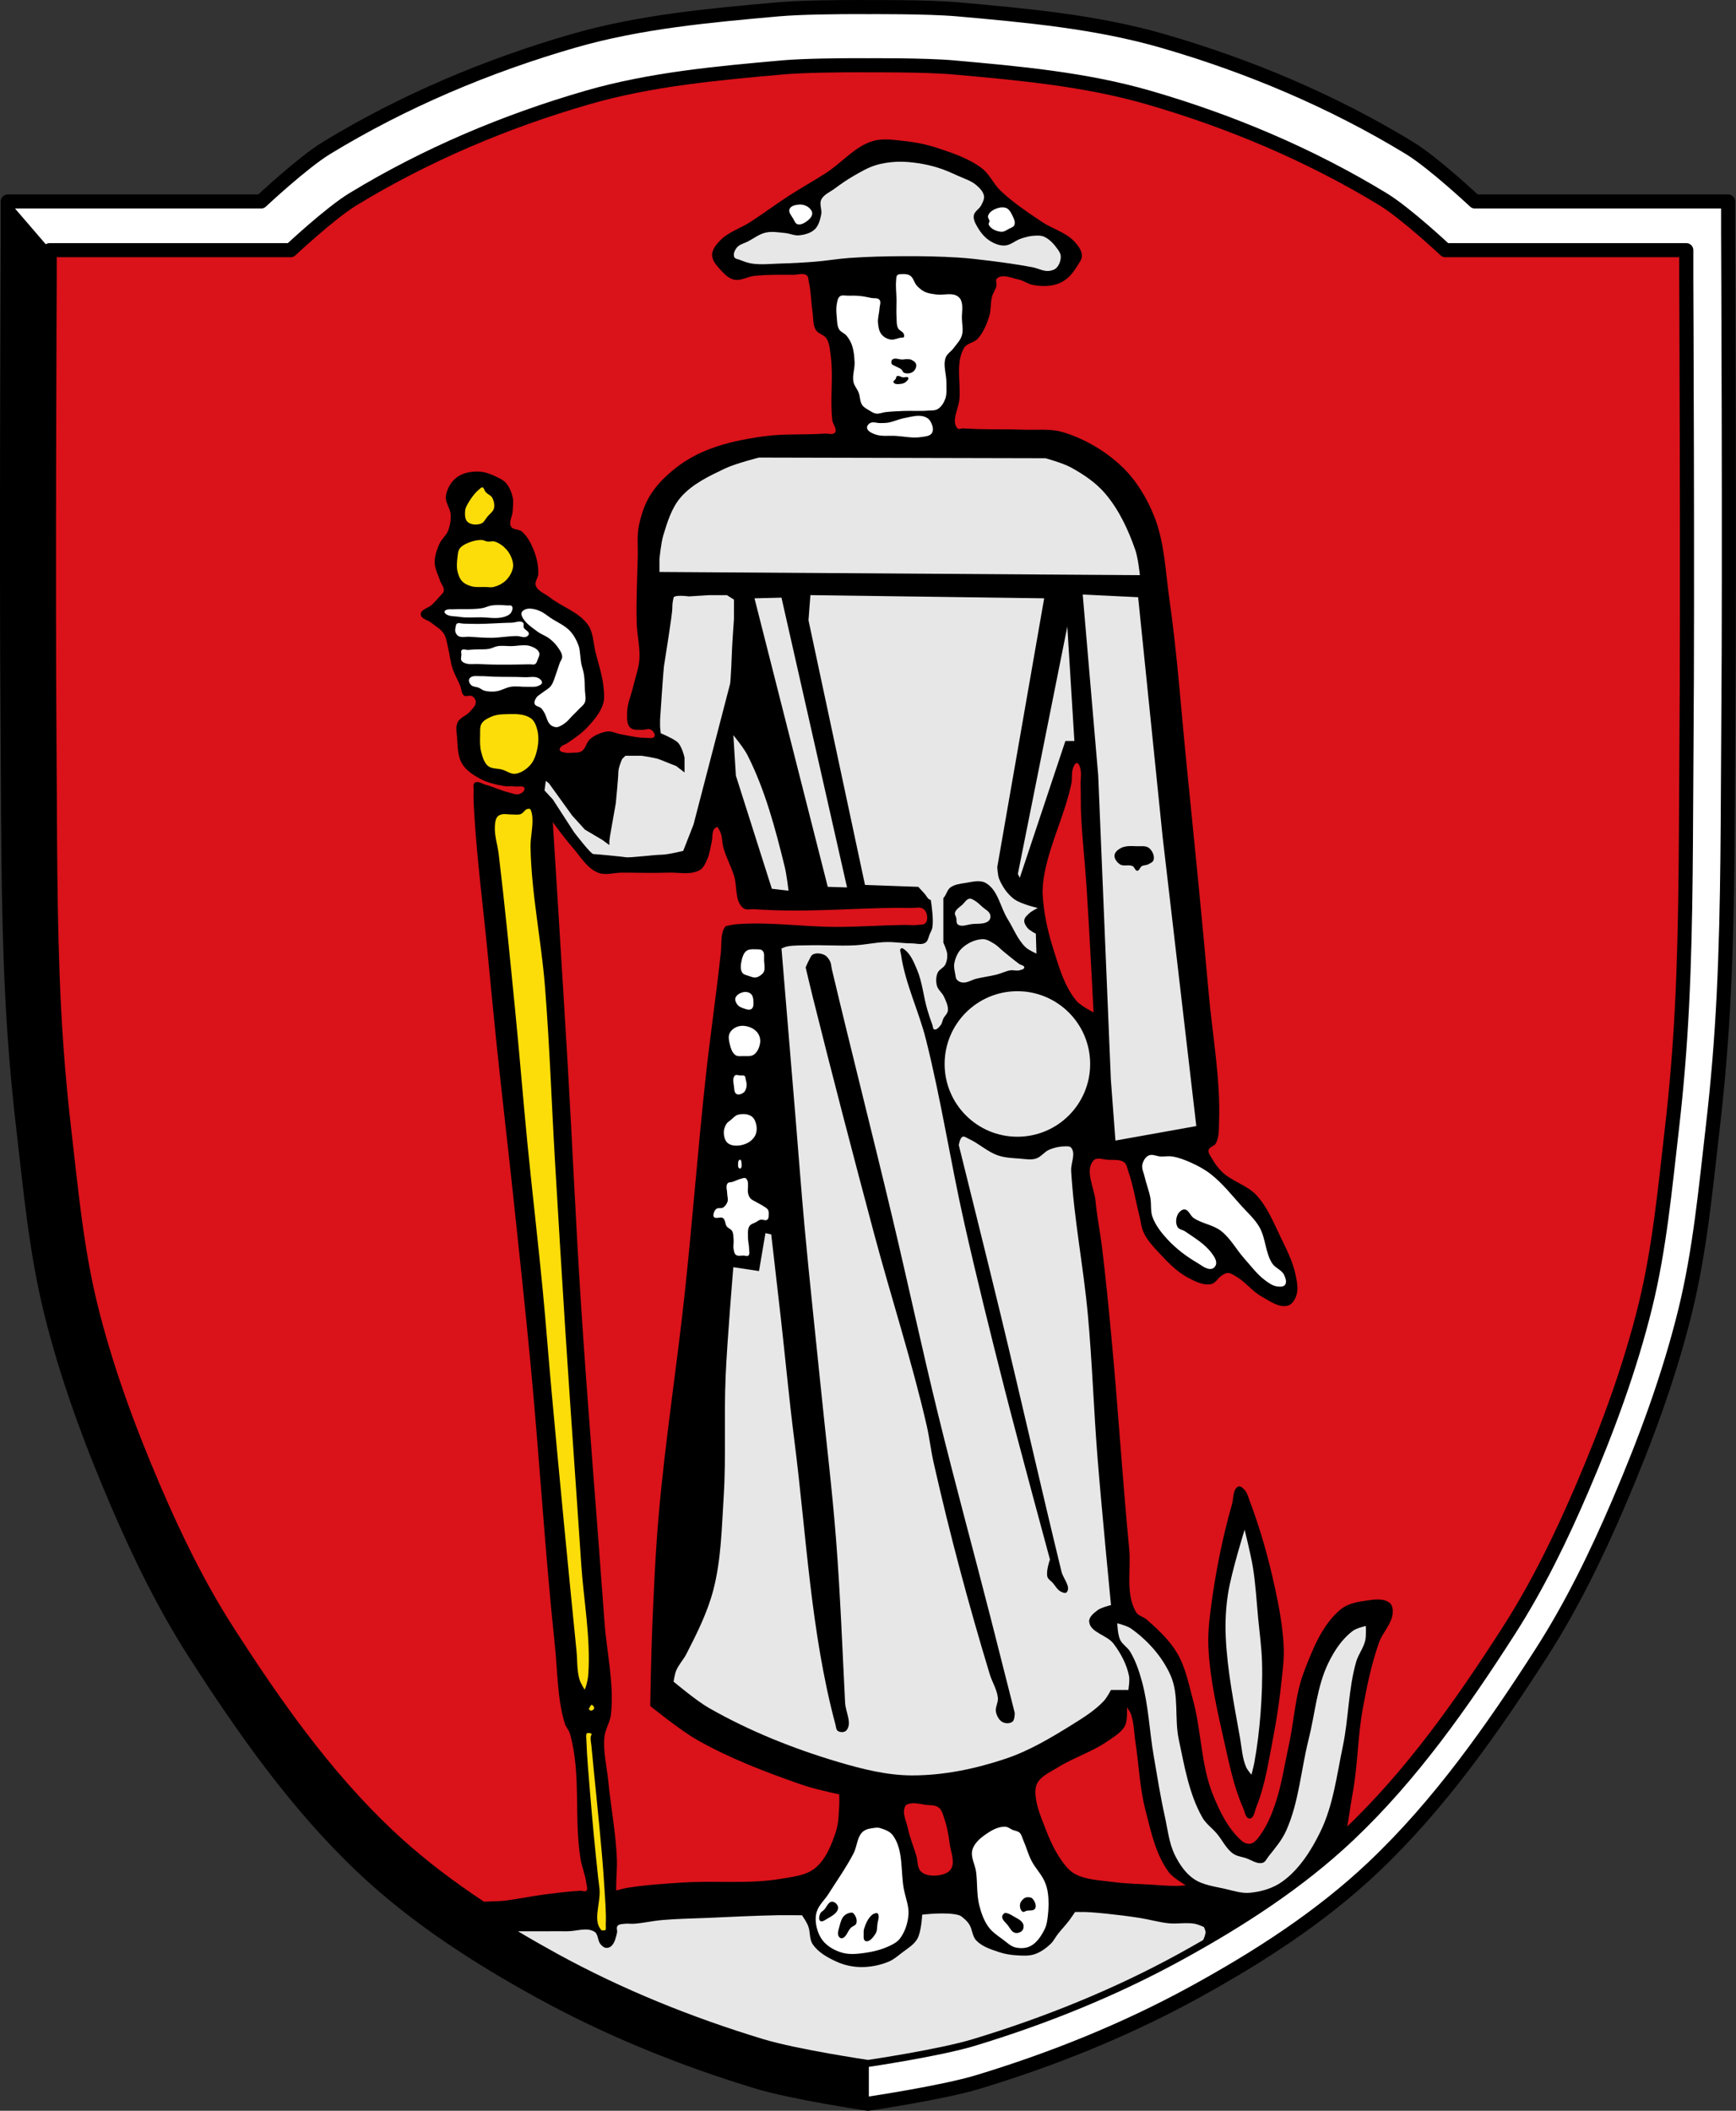
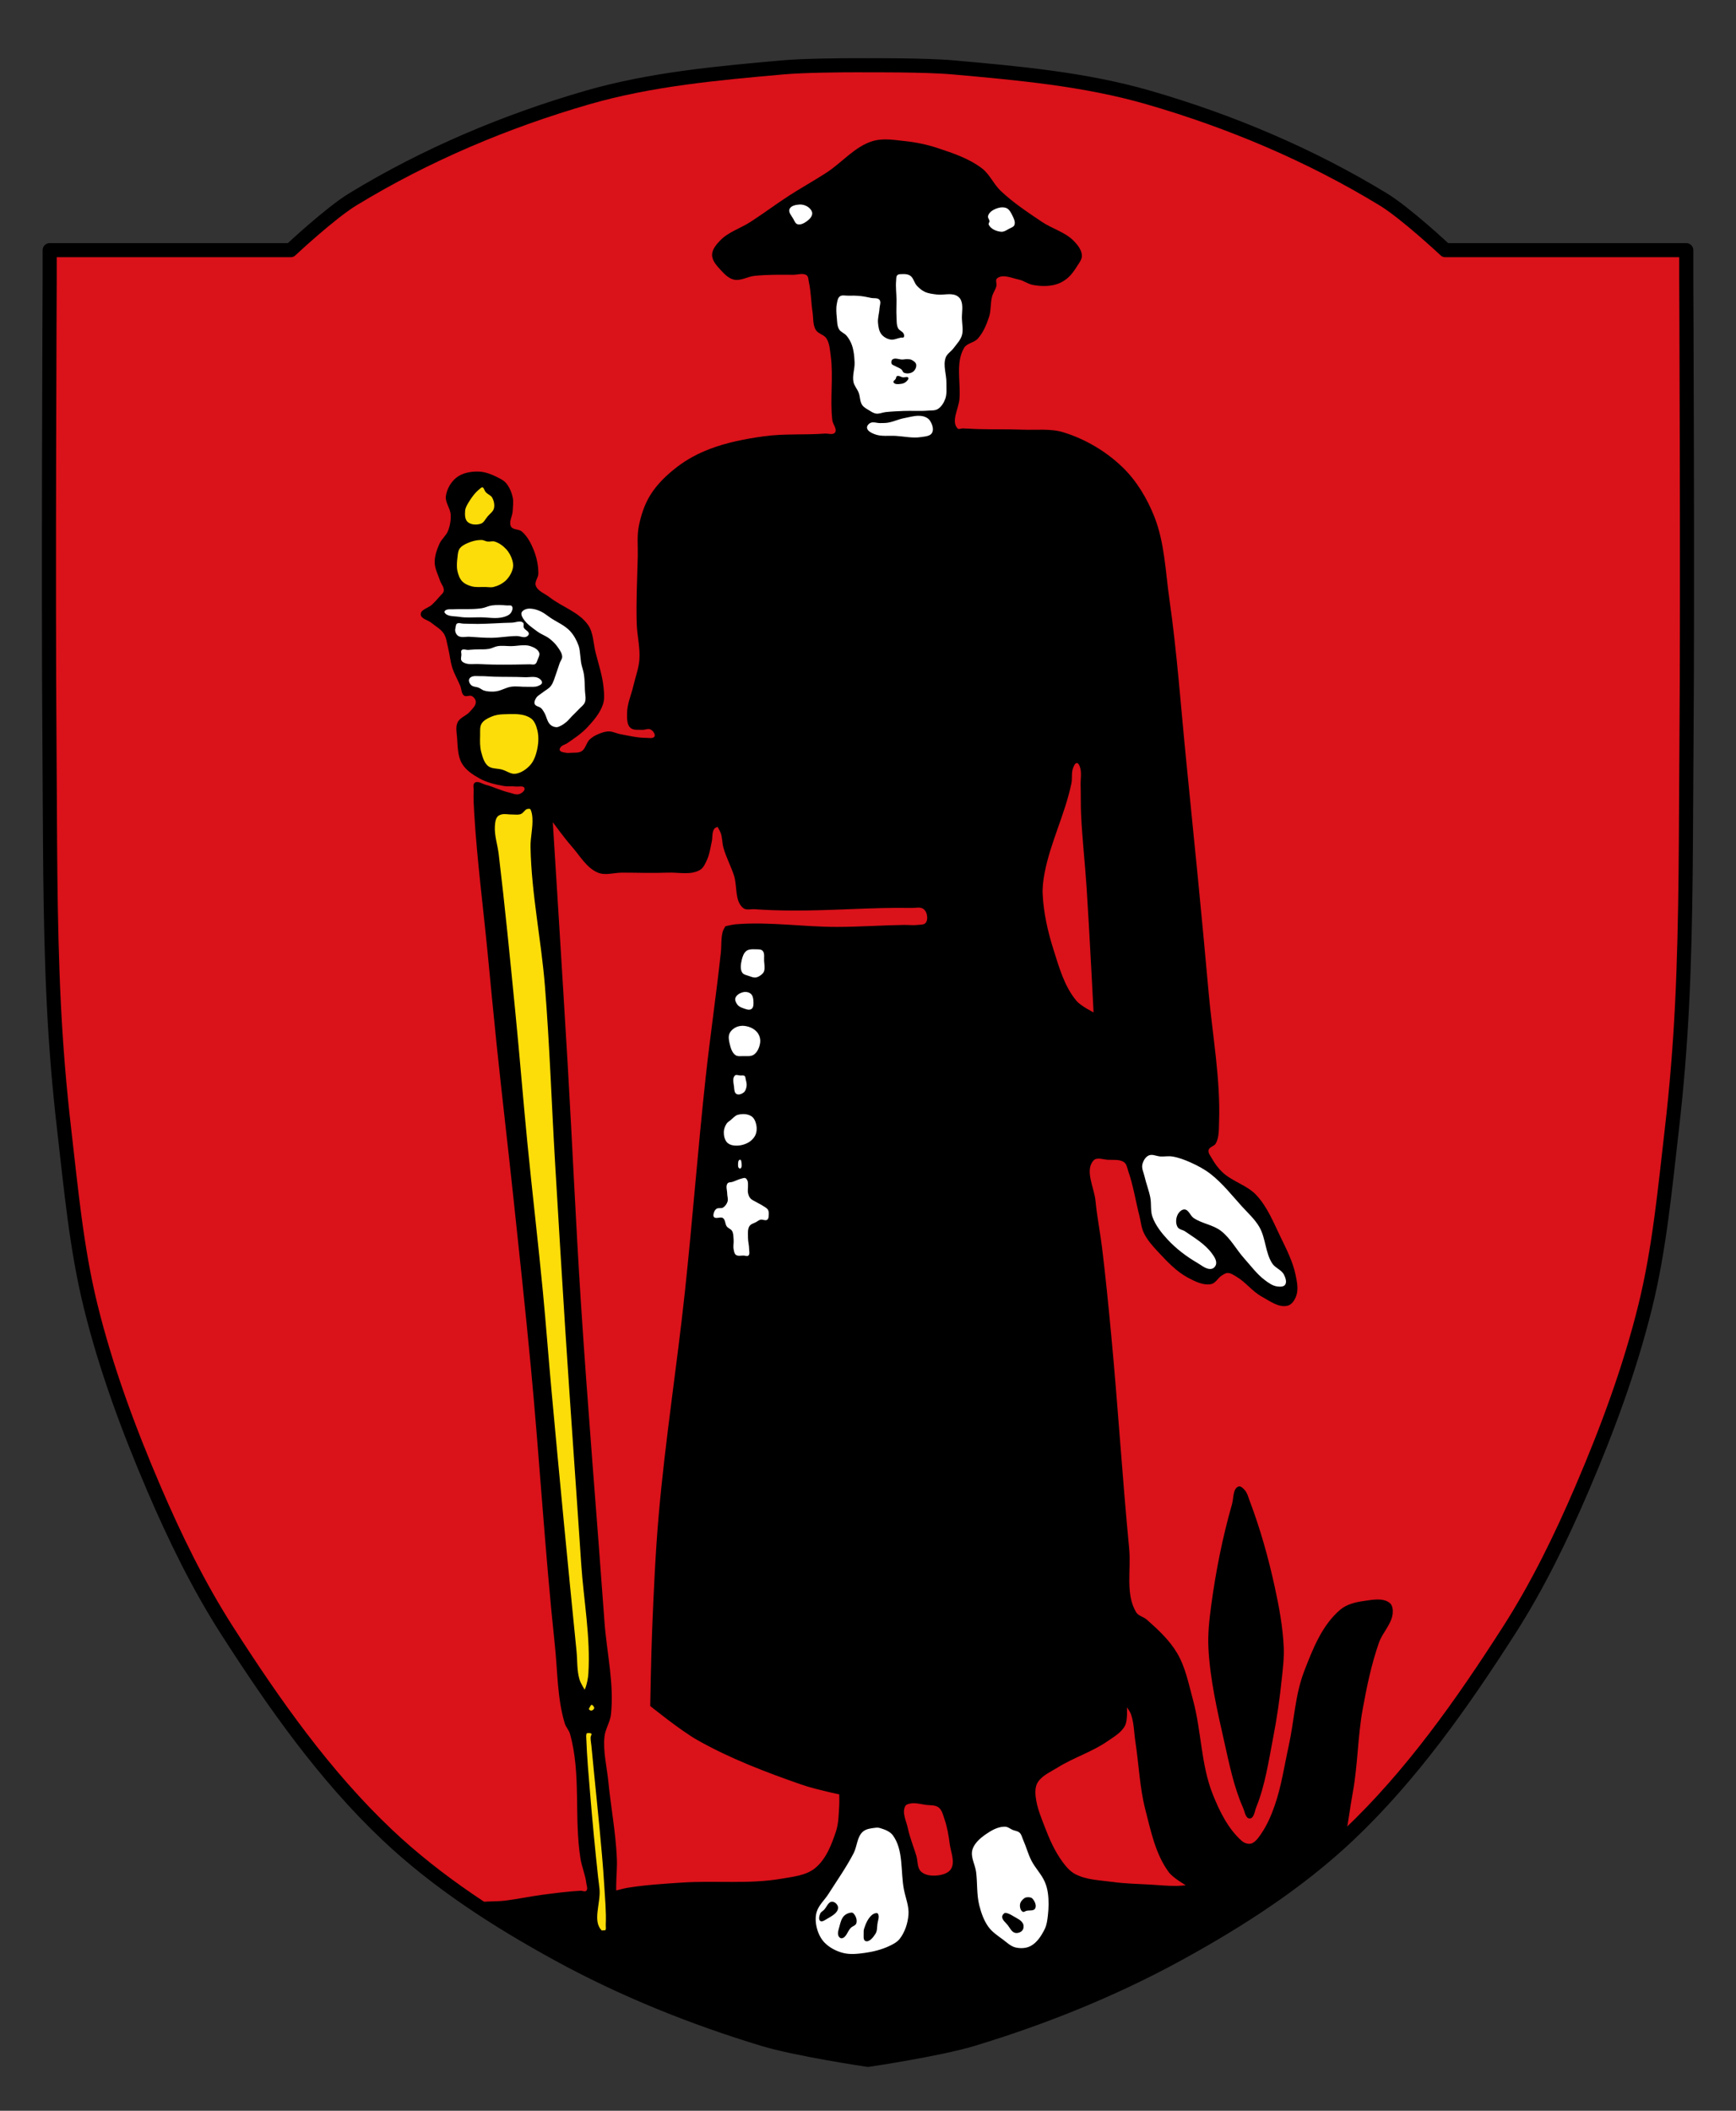
<svg xmlns="http://www.w3.org/2000/svg" viewBox="0 0 984.87 1197.09">
  <rect x="0" y="0" width="984.87" height="1197.09" fill="#333333" stroke="none" />
  <g transform="translate(134.67 15)">
    <g stroke="#000">
-       <path d="m352.2-11c-10.33-.003-32.569.156-45.22 1.281-39.11 3.479-78.71 7.04-116.44 17.938-48.855 14.11-96.51 34.24-139.94 60.687-13.658 8.317-37.16 30.344-37.16 30.344h-143.69v17.344c0 0-.884 184.44-.125 276.66.428 51.971.053 104 2.625 155.91 1.232 24.868 3.286 49.705 6.156 74.44 4.084 35.19 7.283 70.7 15.75 105.09 9.158 37.2 22.564 73.38 37.656 108.59 12.549 29.28 26.608 58.15 43.812 84.969 27.849 43.4 57.976 86.28 95.44 121.72 30 28.386 65.37 51.12 101.59 70.969 38.8 21.255 80.28 37.959 122.62 50.781 20.315 6.152 62.47 12.375 62.47 12.375 0 0 42.15-6.223 62.47-12.375 42.34-12.822 83.83-29.526 122.62-50.781 36.22-19.844 71.59-42.583 101.59-70.969 37.461-35.439 67.62-78.32 95.47-121.72 17.205-26.814 31.23-55.686 43.781-84.969 15.09-35.22 28.499-71.39 37.656-108.59 8.467-34.398 11.698-69.905 15.781-105.09 2.87-24.733 4.893-49.569 6.125-74.44 2.572-51.909 2.197-103.94 2.625-155.91.759-92.21-.125-276.66-.125-276.66v-17.344h-143.66c0 0-23.498-22.03-37.16-30.344-43.43-26.449-91.11-46.581-139.97-60.687-37.727-10.894-77.32-14.458-116.44-17.938-16.866-1.5-50.781-1.25-50.781-1.25 0 0-2.119-.03-5.563-.031z" fill="#fff" stroke-linejoin="round" stroke-width="8" />
-       <path d="m-130.25 99.25v17.344c0 0-.884 184.44-.125 276.66.428 51.971.053 104 2.625 155.91 1.232 24.868 3.286 49.705 6.156 74.44 4.084 35.19 7.283 70.7 15.75 105.09 9.158 37.2 22.564 73.38 37.656 108.59 12.549 29.28 26.608 58.15 43.813 84.969 27.849 43.4 57.976 86.28 95.44 121.72 30 28.386 65.37 51.12 101.59 70.969 38.8 21.255 80.28 37.959 122.62 50.781 20.315 6.152 62.47 12.375 62.47 12.375v-24.875l-464.22-1026.34-23.781-27.625z" />
      <path d="m352.46 21.999c-9.827-.003-30.983.148-43.02 1.219-37.21 3.31-74.877 6.701-110.77 17.06-46.48 13.42-91.81 32.572-133.12 57.733-12.993 7.913-35.35 28.867-35.35 28.867h-136.69v16.5c0 0-.841 175.47-.119 263.19.407 49.44.051 98.94 2.497 148.32 1.172 23.658 3.126 47.29 5.857 70.814 3.885 33.476 6.928 67.25 14.983 99.98 8.712 35.394 21.465 69.804 35.822 103.31 11.938 27.858 25.312 55.32 41.679 80.83 26.493 41.29 55.15 82.08 90.79 115.79 28.543 27 62.19 48.636 96.65 67.51 36.91 20.22 76.37 36.11 116.65 48.31 19.326 5.852 59.43 11.773 59.43 11.773 0 0 40.1-5.92 59.43-11.773 40.28-12.198 79.74-28.09 116.65-48.31 34.46-18.879 68.1-40.511 96.65-67.51 35.637-33.714 64.33-74.5 90.82-115.79 16.367-25.509 29.711-52.975 41.649-80.83 14.357-33.503 27.11-67.914 35.822-103.31 8.05-32.724 11.128-66.5 15.01-99.98 2.73-23.529 4.654-47.16 5.827-70.814 2.447-49.38 2.09-98.88 2.497-148.32.722-87.72-.119-263.19-.119-263.19v-16.5h-136.66c0 0-22.354-20.954-35.35-28.867-41.32-25.16-86.68-44.31-133.15-57.733-35.89-10.363-73.56-13.755-110.77-17.06-16.04-1.427-48.31-1.189-48.31-1.189 0 0-2.02-.029-5.292-.03z" fill="#da121a" stroke-linejoin="round" stroke-width="8" />
    </g>
    <g transform="translate(1080.43)">
      <path d="m367.09 64.09c-2.325.026-4.603.285-6.813.969-10.07 3.119-17.25 12.135-26.09 17.875-6.962 4.519-14.25 8.522-21.22 13.03-7.396 4.786-14.446 10.09-21.844 14.875-5.674 3.668-12.611 5.711-17.281 10.594-2.156 2.254-4.569 5.068-4.531 8.188.041 3.403 2.856 6.304 5.156 8.813 2.01 2.192 4.377 4.517 7.281 5.156 3.807.838 7.623-1.715 11.5-2.125 7.347-.778 14.768-.673 22.16-.625 2.523.017 5.547-1.205 7.563.313 1.026.773.936 2.403 1.219 3.656 1.278 5.661 1.253 11.543 2.125 17.281.509 3.349.077 7.091 1.813 10 1.325 2.221 4.671 2.663 6.06 4.844 1.845 2.892 1.986 6.599 2.438 10 1.598 12.03-.528 24.352.906 36.406.281 2.359 2.896 5.05 1.5 6.969-1.132 1.559-3.828.452-5.75.594-11.501.848-23.14-.052-34.563 1.531-10.494 1.454-21.05 3.481-30.938 7.281-6.458 2.482-12.697 5.79-18.19 10-5.788 4.438-11.272 9.608-15.16 15.781-3.388 5.385-5.447 11.635-6.688 17.875-1.123 5.653-.45 11.519-.594 17.281-.316 12.633-.953 25.27-.594 37.906.196 6.89 2.027 13.752 1.5 20.625-.381 4.966-2.228 9.709-3.344 14.563-1.207 5.25-3.602 10.363-3.625 15.75-.012 2.795-.208 6.256 1.813 8.188 1.704 1.63 4.614 1.101 6.969 1.219 1.419.071 2.919-.808 4.25-.313 1.077.4 1.998 1.376 2.438 2.438.231.558.397 1.357 0 1.813-1.01 1.157-3.03.63-4.563.625-4.998-.015-9.934-1.186-14.844-2.125-2.147-.411-4.19-1.544-6.375-1.531-2.084.012-4.145.713-6.06 1.531-1.752.747-3.469 1.713-4.844 3.03-1.941 1.862-2.282 5.229-4.563 6.656-1.732 1.084-4.02.755-6.06.906-.904.067-1.83.175-2.719 0-1.292-.255-3.113-.3-3.656-1.5-.263-.582.22-1.318.625-1.813.888-1.084 2.469-1.334 3.625-2.125 4.046-2.767 8.2-5.529 11.531-9.125 3.56-3.843 7.168-8.05 8.781-13.03.966-2.985.612-6.283.313-9.406-.652-6.807-2.902-13.367-4.563-20-1.298-5.185-1.174-11.08-4.219-15.469-5.114-7.377-14.776-10.215-21.844-15.75-2.711-2.123-6.783-3.421-7.875-6.688-.721-2.157 1.471-4.382 1.5-6.656.058-4.641-.972-9.356-2.719-13.656-1.542-3.796-3.577-7.647-6.688-10.313-1.682-1.441-4.956-.8-6.06-2.719-1.476-2.558.755-5.863.906-8.813.134-2.622.562-5.311 0-7.875-.619-2.823-1.811-5.626-3.625-7.875-.957-1.187-2.303-2.047-3.656-2.75-3.77-1.96-7.877-3.83-12.12-3.938-4.282-.109-9.01.729-12.406 3.344-3.234 2.492-5.551 6.578-6.094 10.625-.485 3.616 2.591 6.949 2.75 10.594.134 3.071-.4 6.236-1.531 9.09-1.073 2.71-3.658 4.618-4.844 7.281-1.487 3.34-2.783 6.97-2.719 10.625.063 3.582 1.904 6.911 3.03 10.313.643 1.94 2.406 3.726 2.125 5.75-.19 1.366-1.558 2.281-2.438 3.344-1.321 1.595-2.754 3.1-4.25 4.531-2.023 1.935-6.424 2.669-6.375 5.469.045 2.586 4.074 3.189 6.06 4.844 2.373 1.974 5.318 3.474 7 6.06 1.501 2.31 1.719 5.239 2.406 7.906.978 3.795 1.237 7.77 2.438 11.5 1.151 3.574 3.096 6.843 4.531 10.313.748 1.807.55 4.31 2.125 5.469 1.228.903 3.251-.464 4.563.313 1.129.668 2.111 2 2.125 3.313.023 2.137-1.964 3.837-3.344 5.469-1.988 2.351-5.643 3.284-6.969 6.06-1.266 2.653-.535 5.882-.313 8.813.373 4.916.272 10.27 2.75 14.531 2.199 3.782 6.168 6.389 10 8.5 4.167 2.295 8.939 3.429 13.625 4.25 2.301.403 4.68.045 7 .313 1.632.188 4.282-.637 4.844.906.489 1.342-1.388 2.794-2.719 3.313-2 .778-4.286-.414-6.375-.906-4.36-1.028-8.413-3.129-12.75-4.25-2.093-.541-4.626-2.458-6.375-1.188-1.233.895-.513 3.01-.594 4.531-.225 4.245.057 8.506.313 12.75 1.585 26.354 5.01 52.57 7.563 78.84 1.698 17.481 3.34 34.968 5.156 52.44 2.976 28.621 6.364 57.2 9.406 85.81 3.438 32.33 6.935 64.66 10 97.03 4.977 52.55 8.03 105.29 13.625 157.78 1.578 14.805 1.297 30.07 5.625 44.31.643 2.117 2.371 3.807 2.969 5.938 6.397 22.785 2.195 47.38 5.938 70.75.753 4.705 2.757 9.174 3.313 13.906.166 1.418 1.01 3.272 0 4.281-.781.781-2.21-.058-3.313 0-7.301.386-14.563 1.361-21.813 2.313-7.08.929-14.07 2.477-21.16 3.313-5.49.647-11.139.097-16.531 1.313-.284.064-.617.158-.938.25 15.347 10.324 31.29 19.779 47.44 28.625 36.91 20.22 76.38 36.11 116.66 48.31 19.326 5.852 59.44 11.781 59.44 11.781 0 0 40.11-5.929 59.44-11.781 40.28-12.198 79.75-28.09 116.66-48.31 33.613-18.414 66.42-39.447 94.5-65.53 1.905-8.477 2.835-17.333 4.406-25.813 2.891-15.606 2.796-31.664 5.625-47.28 2.32-12.81 4.963-25.656 9.281-37.938 2.036-5.79 7.303-10.569 7.781-16.688.155-1.989-.107-4.494-1.656-5.75-3.902-3.165-10.06-1.801-15.03-1.094-4.565.65-9.435 1.851-12.969 4.813-10.388 8.706-15.722 22.414-20.594 35.06-5.15 13.372-5.629 28.1-8.719 42.09-2.508 11.357-4.139 22.987-7.969 33.969-1.866 5.35-4.106 10.66-7.25 15.375-1.481 2.221-3.02 4.683-5.375 5.937-.771.411-1.73.504-2.594.375-1.286-.191-2.559-.793-3.531-1.656-7.685-6.821-12.478-16.623-16.313-26.16-6.84-17.01-6.483-36.13-11.313-53.813-2.442-8.942-4.217-18.348-8.906-26.344-4.339-7.399-10.819-13.418-17.25-19.09-1.868-1.648-4.856-2.138-6.125-4.281-6.143-10.378-2.75-23.964-3.906-35.969-3.886-40.34-6.373-80.81-10.188-121.16-1.568-16.58-3.194-33.16-5.219-49.688-1.078-8.801-2.855-17.516-3.688-26.344-.72-7.642-6.289-17.321-1.125-23 1.831-2.01 5.439-.526 8.156-.375 3.127.174 6.786-.425 9.281 1.469 1.415 1.073 1.631 3.168 2.219 4.844 2.869 8.177 4.173 16.822 6.313 25.22.85 3.337 1.094 6.9 2.594 10 1.963 4.056 5.076 7.492 8.156 10.781 5.04 5.38 10.221 10.99 16.719 14.469 4.068 2.178 8.826 4.63 13.344 3.688 2.494-.52 3.762-3.486 5.938-4.813 1.039-.634 2.126-1.463 3.344-1.469 1.881-.009 3.571 1.258 5.188 2.219 5.145 3.058 8.848 8.244 14.09 11.125 4.594 2.523 9.779 6.538 14.844 5.188 2.369-.632 3.993-3.252 4.813-5.563 1.324-3.732.43-7.997-.375-11.875-1.567-7.549-5.172-14.56-8.531-21.5-3.983-8.229-7.482-17.06-13.719-23.75-5.288-5.668-13.642-7.682-19.281-13-2.374-2.238-4.34-4.936-5.938-7.781-.843-1.501-2.269-3.137-1.875-4.813.422-1.795 3.224-2.093 4.094-3.719 1.948-3.641 1.702-8.123 1.844-12.25.844-24.555-3.765-48.996-5.938-73.47-3.856-43.44-8.237-86.83-12.594-130.22-3.106-30.928-5.254-61.98-9.656-92.75-2.244-15.681-2.703-32.02-8.531-46.75-4.114-10.398-10.121-20.443-18.19-28.19-9.314-8.942-21.04-15.857-33.375-19.656-7.343-2.261-15.323-1.198-23-1.5-8.525-.335-17.07-.099-25.594-.344-2.845-.082-5.685-.312-8.531-.375-.989-.022-2.292.722-2.969 0-3.818-4.076.657-11.151 1.094-16.719.76-9.677-2.306-20.657 2.656-29 1.582-2.659 5.656-2.85 7.719-5.156 3.112-3.479 5-7.995 6.438-12.438 1.201-3.718.676-7.829 1.719-11.594.566-2.043 1.947-3.812 2.438-5.875.328-1.382-.752-3.31.313-4.25 3.103-2.741 8.355-.231 12.406.625 2.762.583 5.131 2.517 7.906 3.03 3.974.736 8.184.897 12.12 0 2.512-.572 4.936-1.76 6.969-3.344 2.491-1.941 4.39-4.602 6.06-7.281 1.173-1.879 2.812-3.85 2.719-6.06-.131-3.117-2.364-5.944-4.531-8.188-4.911-5.084-12.324-6.958-18.19-10.906-8.089-5.447-16.311-10.87-23.375-17.594-3.996-3.804-6.211-9.367-10.594-12.719-7.335-5.609-16.421-8.629-25.19-11.531-5.976-1.978-12.209-3.278-18.469-3.938-3.833-.404-7.813-1.012-11.688-.969m109.19 353.69c.806-.014 1.296 1.095 1.594 1.844 1.327 3.335.415 7.162.531 10.75.176 5.419.003 10.865.25 16.281.638 14.02 2.241 27.968 3.156 41.969 1.537 23.509 3.938 70.56 3.938 70.56 0 0-7.209-3.572-9.719-6.563-6.895-8.215-9.884-19.15-13.12-29.375-3.151-9.939-5.462-20.276-6.03-30.688-.225-4.119.293-8.292 1.063-12.344 3.304-17.395 11.635-33.536 15.219-50.875.606-2.932-.123-6.176 1.031-8.938.432-1.033.974-2.606 2.094-2.625m-297.34 33.563c0 0 6.894 9.399 10.75 13.75 4.639 5.236 8.381 12.167 14.844 14.844 4.227 1.751 9.143 0 13.719 0 8.656 0 17.319.352 25.969 0 6.075-.248 12.927 1.547 18.19-1.5 2.078-1.203 3.097-3.753 4.094-5.938 1.432-3.138 1.822-6.638 2.594-10 .564-2.458.016-5.376 1.469-7.438.415-.589 1.844-1.094 1.844-1.094 0 0 1.438 2.376 1.875 3.688.874 2.623.726 5.493 1.469 8.156 1.493 5.354 4.197 10.315 5.938 15.594 2.01 6.098.294 14.405 5.188 18.563 1.707 1.45 4.454.555 6.688.719 6.911.507 13.852.702 20.781.75 22.759.159 45.49-1.89 68.25-1.469 2.106.039 4.486-.673 6.313.375 1.16.666 1.93 2.01 2.219 3.313.351 1.588.377 3.642-.719 4.844-1.031 1.13-2.951.907-4.469 1.094-2.577.317-5.185-.038-7.781 0-12.618.186-25.22 1.102-37.844 1.125-19.17.034-38.39-3.03-57.5-1.5-2.01.16-5.938 1.125-5.938 1.125 0 0-1.196 1.905-1.5 2.969-1.093 3.821-.668 7.923-1.094 11.875-2.521 23.409-5.973 46.72-8.531 70.12-4.455 40.758-7.508 81.64-11.875 122.41-4.522 42.22-11.158 84.23-14.844 126.53-1.882 21.595-2.823 43.25-3.719 64.906-.598 14.461-1.094 43.41-1.094 43.41 0 0 17.13 13.874 26.688 19.281 18.613 10.529 38.805 18.215 59 25.25 5.326 1.855 10.832 3.104 16.313 4.437 1.72.419 5.219 1.125 5.219 1.125 0 0 .131 4.214 0 6.313-.31 4.975-.299 10.08-1.875 14.812-2.522 7.567-5.662 15.779-11.875 20.781-5.149 4.145-12.393 4.809-18.906 5.938-18.657 3.233-37.858.939-56.75 2.219-10.288.697-20.639 1.289-30.813 2.969-2.131.352-6.313 1.5-6.313 1.5 0 0-.012-1.98 0-2.969.062-5.071.594-10.152.375-15.219-.628-14.544-3.378-28.919-4.813-43.41-.844-8.523-3.071-17.07-2.219-25.594.436-4.361 3.216-8.268 3.688-12.625 1.895-17.501-2.422-35.1-3.688-52.656-4.351-60.36-9.471-120.68-13.375-181.06-2.877-44.495-4.801-89.05-7.406-133.56-2.707-46.26-8.531-138.75-8.531-138.75m389.28 376.66c-.072.008-.144.035-.219.063-3.342 1.237-2.739 6.605-3.719 10.03-5.419 18.952-9.273 38.4-11.875 57.938-1.048 7.868-1.917 15.824-1.5 23.75.936 17.801 4.978 35.36 8.906 52.75 2.893 12.803 5.455 25.878 10.781 37.875.948 2.135 1.384 5.969 3.719 5.938 2.441-.033 2.771-4.05 3.688-6.313 5.119-12.632 7.06-26.37 9.656-39.75 2.121-10.929 3.691-21.958 4.844-33.03.616-5.921 1.379-11.865 1.125-17.813-.502-11.753-2.696-23.416-5.219-34.906-3.595-16.375-8.155-32.604-14.09-48.28-.824-2.175-1.381-4.614-2.969-6.313-.762-.815-1.849-1.959-2.906-1.938-.076.002-.147-.008-.219 0m-63.56 125.31c0 0 1.723 2.364 2.219 3.719 1.852 5.059 1.773 10.613 2.594 15.938 1.962 12.721 2.388 25.753 5.594 38.22 3.158 12.279 5.803 25.432 13.344 35.625 2.413 3.261 9.656 7.406 9.656 7.406 0 0-3.483.357-5.219.375-4.952.053-9.869-.453-14.813-.75-7.05-.424-14.156-.504-21.16-1.469-7.256-1-15.04-1.079-21.531-4.469-2.869-1.498-5.094-4.095-7.03-6.687-4.568-6.114-7.685-13.276-10.406-20.406-2.417-6.333-5.195-12.877-5.188-19.656.002-1.92.417-3.977 1.5-5.562 2.595-3.799 7.224-5.718 11.125-8.156 9.01-5.629 19.455-8.798 28.19-14.844 3.673-2.543 7.986-4.934 10.03-8.906 1.594-3.096 1.094-10.375 1.094-10.375m-120.69 54.38c2.132.039 4.318.603 6.438.906 2.497.357 5.402-.062 7.406 1.469 1.978 1.511 2.524 4.338 3.344 6.688 1.581 4.534 2.346 9.332 2.969 14.09.61 4.666 3.157 10.05.75 14.09-1.471 2.472-4.952 3.419-7.813 3.719-3.162.332-6.948-.025-9.25-2.219-2.238-2.133-1.735-5.945-2.625-8.906-1.565-5.207-3.686-10.275-4.813-15.594-.877-4.142-3.48-8.9-1.469-12.625.525-.973 1.882-1.262 2.969-1.469.701-.134 1.383-.169 2.094-.156" transform="translate(-1080.43)" />
      <path d="m-941.53 260.87c-.656.026-1.277.668-1.813 1.094-2.577 2.048-4.575 4.779-6.281 7.594-.934 1.542-1.939 3.204-2.094 5-.2 2.325-.167 5.246 1.563 6.813 2.025 1.835 5.553 1.986 8.125 1.063 1.805-.648 2.692-2.761 3.938-4.219 1.295-1.516 3.192-2.787 3.688-4.719.55-2.144.019-4.631-1.063-6.563-.788-1.407-2.563-1.94-3.656-3.125-.807-.874-.97-2.624-2.125-2.906-.095-.023-.187-.035-.281-.031zm-1.219 29.875c-2.43.098-4.864.756-7.094 1.719-1.838.794-3.8 1.789-4.938 3.438-1 1.455-1.065 3.401-1.281 5.156-.323 2.625-.57 5.355 0 7.938.476 2.154 1.268 4.394 2.781 6 1.447 1.536 3.53 2.43 5.563 3 2.619.734 5.438.335 8.156.406 1.5.039 3.043.362 4.5 0 2.668-.663 5.303-1.934 7.281-3.844 1.958-1.89 3.451-4.418 4.094-7.06.372-1.529.206-3.203-.219-4.719-.683-2.433-1.942-4.8-3.656-6.656-1.856-2.01-4.223-3.717-6.844-4.5-1.301-.389-2.747.176-4.094 0-1.1-.144-2.11-.846-3.219-.875-.347-.009-.684-.014-1.031 0zm17.219 98.72c-1.414.029-2.803.082-4.156.125-2.41.076-4.892.517-7.094 1.5-2.101.939-4.395 2.11-5.563 4.094-1.169 1.986-.808 4.54-.875 6.844-.093 3.222-.188 6.546.656 9.656.796 2.93 1.706 6.242 4.063 8.156 2.18 1.771 5.458 1.346 8.156 2.125 2.519.727 4.892 2.646 7.5 2.375 3.342-.347 6.499-2.472 8.781-4.938 2.194-2.37 3.369-5.634 4.094-8.781.866-3.762 1.138-7.845.219-11.594-.64-2.609-1.671-5.527-3.875-7.06-3.334-2.323-7.664-2.587-11.906-2.5zm10.313 53.719c-.412.015-.817.118-1.188.25-1.389.493-2.061 2.257-3.438 2.781-1.471.56-3.145.183-4.719.219-2.072.047-4.218-.541-6.219 0-.958.259-1.959.711-2.563 1.5-1.169 1.529-1.376 3.642-1.5 5.563-.343 5.326 1.518 10.576 2.156 15.875 3.575 29.684 6.465 59.43 9.406 89.19 2.457 24.856 4.436 49.767 6.875 74.62 2.758 28.11 6.09 56.14 8.781 84.25 1.805 18.854 3.21 37.764 4.938 56.625 4.499 49.12 9.216 98.2 14.156 147.28.547 5.434.153 11.08 1.719 16.313.715 2.389 3.438 6.656 3.438 6.656 0 0 .8-1.552 1.063-2.375.798-2.497 1.334-5.103 1.5-7.719 1.321-20.801-2.678-41.61-4.063-62.41-2.945-44.24-6.175-88.47-9.03-132.72-2.034-31.512-3.909-63.04-5.781-94.56-1.991-33.517-3.082-67.06-5.781-100.53-2.114-26.21-7.638-52.21-8.156-78.5-.11-5.585 1.435-11.145 1.063-16.719-.097-1.454-.318-2.922-.844-4.281-.15-.389-.294-.857-.656-1.063-.342-.194-.745-.266-1.156-.25zm35.688 508.19c-.756.079-1.122 1.06-1.5 1.719-.225.392-.572.85-.438 1.281.213.682 1 1.27 1.719 1.281.872.014 1.809-.7 2.156-1.5.201-.464.039-1.065-.219-1.5-.364-.615-1.01-1.356-1.719-1.281zm-1.656 15.938c-.491.023-.972.124-1.344.344-.332.196-.365.716-.438 1.094-.162.842-.03 1.705 0 2.563.358 10.31 1.309 20.593 2.156 30.875 1.298 15.742 2.799 31.484 4.5 47.19.256 2.362.626 4.697.844 7.06.729 7.916-4.295 18.371 1.5 23.813.261.245.737.025 1.094 0 .504-.036 1.146.142 1.5-.219.808-.822.388-2.286.438-3.437.324-7.503-.451-15.03-.875-22.531-.324-5.725-.79-11.412-1.281-17.12-1.777-20.676-4.06-41.31-6-61.969-.148-1.572-.522-3.142-.438-4.719.039-.728.864-1.565.438-2.156-.421-.584-1.275-.819-2.094-.781z" fill="#fcdd09" stroke="#000" />
-       <path d="m375.5 76.72c-.504.007-1.028.005-1.531.031-4.163.216-8.344.815-12.313 2.094-4.169 1.343-8.01 3.6-11.813 5.781-3.828 2.198-7.459 4.709-11 7.344-2.641 1.965-6.224 3.334-7.625 6.313-1.191 2.532.573 5.636 0 8.375-.625 2.99-1.446 6.298-3.656 8.406-2.303 2.197-5.77 3.088-8.938 3.406-2.646.266-5.227-1.062-7.875-1.313-3.657-.347-7.415-1.051-11-.25-3.626.81-6.686 3.23-9.969 4.969-2.214 1.173-5.04 1.697-6.563 3.688-1.095 1.432-2.066 3.612-1.313 5.25.49 1.066 2.067 1.126 3.156 1.563 2.208.885 4.46 1.74 6.813 2.094 5.275.793 10.668.14 16 0 6.653-.175 13.304-.525 19.938-1.063 6.401-.519 12.751-1.637 19.16-2.094 10.472-.747 20.97-.992 31.469-1.031 10.147-.038 20.311.138 30.438.781 6.05.385 12.08 1.081 18.09 1.844 8.07 1.023 16.13 2.137 24.12 3.656 3.084.586 6.06 2.354 9.188 2.094 1.602-.133 3.358-.65 4.469-1.813 1.605-1.679 2.444-4.24 2.375-6.563-.039-1.331-.828-2.598-1.594-3.688-2.063-2.936-4.597-5.884-7.875-7.344-1.844-.821-4.02-.664-6.03-.531-2.413.159-4.761.852-7.06 1.594-3.169 1.021-5.862 3.768-9.188 3.938-2.928.149-5.927-1.061-8.406-2.625-2.826-1.782-5.109-4.47-6.813-7.344-1.269-2.141-2.756-4.634-2.375-7.094.364-2.351 3.162-3.65 4.219-5.781.811-1.636 1.85-3.447 1.563-5.25-.386-2.419-2.343-4.419-4.188-6.03-3.03-2.651-7.087-3.825-10.75-5.5-3.603-1.648-7.251-3.283-11.03-4.469-3.765-1.181-7.627-2.058-11.531-2.625-3.49-.507-7.04-.865-10.563-.813m-79.59 167.78c0 0-13.208 3.314-19.313 6.219-9.03 4.299-18.595 8.794-25.12 16.375-5.143 5.971-7.553 13.959-9.844 21.5-1.324 4.356-2.188 13.5-2.188 13.5v7.281l272.56 1.813c0 0-.984-9.641-2.563-14.188-3.973-11.448-9.263-22.872-17.12-32.09-5.343-6.267-12.449-11.01-19.688-14.938-4.424-2.4-14.188-5.094-14.188-5.094l-162.53-.375m183.66 77.66l8.781 102.53 7.188 172.66 2.594 34.5 45.875-8.219-19.09-163.87-13.906-136.06-31.438-1.531m-211.72.344l-11.656.719c0 0-8.386-1.103-8.75.719-.364 1.822-.719 2.939-.719 6.219 0 3.279-4.386 30.23-4.75 32.781-.364 2.551-2.188 30.25-2.188 30.25v4l.375 3.656c0 0 6.21 2.532 9.125 4.719 2.915 2.186 4.375 9.125 4.375 9.125v6.188 2.188l-4.75-3.656c0 0-6.574-2.532-9.125-3.625-2.551-1.093-10.563-2.188-10.563-2.188h-9.09l-1.844 1.813c0 0-2.188 4.741-2.188 7.656 0 2.915-1.438 17.5-1.438 17.5l-3.281 18.563-.375 2.938v2.188l-4-2.938-9.844-5.813-7.281-8.03-13.12-18.219-1.813-1.438-.719 5.469 4.719 5.094 12.03 18.563c0 0 9.48 12.406 10.938 12.406 1.458 0 16.376 1.448 18.563 1.813 2.186.364 16.419-1.438 20.06-1.438 3.644 0 12.375-2.188 12.375-2.188l5.844-14.938c0 0 20.386-78.35 20.75-79.81.364-1.458 1.094-18.23 1.094-19.688 0-1.458 1.094-17.12 1.094-17.12v-10.938l-4-2.531h-9.844m57.22 0l-1.094 14.219 32.06 150.12 30.25 1.094c0 0 2.449 2.657 3.656 4 .978 1.088 1.557 2.717 2.906 3.281.175.073.349.129.531.188.72 4.659 1.518 11.322.906 15.469-.191 1.294-.902 2.463-1.438 3.656-.779 1.734-.969 4.056-2.563 5.094-2.14 1.394-5.103.378-7.656.375-4.865-.006-9.7-.876-14.563-.75-5.981.155-11.869 1.54-17.844 1.844-8.977.457-17.985-.28-26.969 0-3.892.122-7.848-.095-11.656.719-1.015.217-2.938 1.094-2.938 1.094 0 0 5.362 64.37 8.03 96.56 1.702 20.527 3.21 41.08 5.094 61.59 2.768 30.15 6.088 60.22 9.125 90.34 2.915 28.908 6.461 57.783 8.719 86.75 2.401 30.805 3.557 61.673 5.125 92.53.265 5.222 4.181 11.77.719 15.688-1.049 1.187-3.406 1.181-4.75.344-1.111-.691-1.099-2.361-1.438-3.625-14.08-52.51-16.454-107.51-23.344-161.44-2.927-22.912-5.04-45.923-7.625-68.875-1.795-15.915-5.469-47.719-5.469-47.719l-3.281-.719-3.656 21.5-14.563-2.188c0 0-3.48 41.26-4.375 61.938-.982 22.695.336 45.45-1.094 68.12-1.115 17.684-1.395 35.692-5.844 52.844-3.307 12.752-9.292 24.72-15.313 36.438-1.695 3.298-4.398 6.04-5.813 9.469-.809 1.961-1.469 6.219-1.469 6.219 0 0 12.824 10.81 20.06 14.938 22.986 13.11 47.85 23.07 73.22 30.594 13.613 4.04 27.707 7.625 41.906 7.656 18.01.039 36.14-3.737 53.22-9.469 13.183-4.425 25.344-11.63 37.16-18.969 6.562-4.077 13.315-8.204 18.594-13.844 1.681-1.796 4-6.188 4-6.188h9.844c0 0 .909-5.379.375-8-1.345-6.601-4.704-12.832-8.75-18.219-3.72-4.952-13.178-6.249-13.844-12.406-.29-2.681 2.579-4.92 4.719-6.563 2.165-1.662 7.656-2.906 7.656-2.906 0 0-5.435-55.848-7.656-83.81-2.14-26.941-2.999-53.993-5.469-80.906-2.503-27.28-7.887-54.25-9.469-81.59-.252-4.365 2.772-9.743 0-13.12-.785-.958-2.418-.755-3.656-.75-2.978.012-5.972.693-8.719 1.844-2.828 1.184-4.722 4.205-7.656 5.094-2.906.88-6.097.221-9.125 0-4.163-.304-8.426-.459-12.375-1.813-6.071-2.081-10.916-6.894-16.781-9.5-1.053-.468-2.224-1.52-3.281-1.063-1.596.691-2.156 4.719-2.156 4.719 0 0 15.916 63.861 23.656 95.84 11.774 48.65 22.785 97.49 34.625 146.12.948 3.893 5.543 8.64 2.906 11.656-.724.828-2.268.12-3.25-.375-2.073-1.044-3.19-3.376-4.75-5.094-.984-1.083-2.488-1.88-2.906-3.281-.947-3.177 1.438-9.844 1.438-9.844 0 0-17.599-64.76-25.875-97.28-7.862-30.891-15.566-61.847-22.594-92.94-7.852-34.737-13.183-70.02-21.844-104.56-4.094-16.329-11.826-31.805-14.219-48.47-.155-1.082-.887-2.642 0-3.281.623-.449 1.586.241 2.188.719 3.458 2.747 5.213 7.247 6.938 11.313 3.037 7.16 3.61 15.13 5.813 22.594.87 2.947 1.814 5.878 2.906 8.75.329.865.204 2.278 1.094 2.531 1.426.406 2.735-1.369 3.656-2.531.813-1.025.895-2.481 1.469-3.656.74-1.516 2.311-2.702 2.531-4.375.362-2.746-1.057-5.471-2.188-8-1-2.245-3.363-3.843-4-6.219-.63-2.349-.567-5.04.375-7.281.832-1.981 3.411-2.798 4.375-4.719.887-1.767 1.228-3.871 1.094-5.844-.157-2.299-2.188-6.563-2.188-6.563v-25.344c1.68-1.587 2.068-4.619 4-6 2.376-1.698 5.487-2.101 8.375-2.531 3.844-.572 8.269-1.906 11.656 0 6.935 3.902 8.205 13.648 12.406 20.406 3.344 5.38 5.63 11.631 10.188 16.03 1.723 1.664 6.188 3.625 6.188 3.625l-.344-11.281c0 0-3.542-1.788-4.75-3.281-.993-1.228-1.997-2.807-1.813-4.375.193-1.641 1.694-2.878 2.906-4 1.361-1.259 4.75-2.938 4.75-2.938 0 0-9.666-2.197-13.5-5.094-3.741-2.827-6.56-6.958-8.375-11.281-.904-2.154-1.094-6.938-1.094-6.938l26.594-152.31-132.62-1.813m-16.406 1.438l-15.313.375 41.563 163.62 10.938.344-37.19-164.34m162.16 16.406l-28.06 140.28 1.094 2.188 25.875-77.59h5.094l-4-64.875m-189.47 61.59l1.438 22.938 20.406 64.16 9.469 1.094c0 0-1.068-9.08-2.156-13.5-5.323-21.633-11.08-43.539-21.16-63.41-2.089-4.118-8-11.281-8-11.281m225.56 62.875c1.2-.006 2.427.069 3.594.094 2.259.047 4.928-.386 6.688 1.031 1.863 1.501 3.196 4.372 2.594 6.688-.338 1.298-1.908 1.935-3.094 2.563-1.105.585-2.547.397-3.625 1.031-1.047.616-1.348 2.594-2.563 2.594-1.215 0-1.507-2.051-2.594-2.594-2.173-1.086-5.195.312-7.219-1.031-1.669-1.108-3.272-3.13-3.094-5.125.163-1.819 2.01-3.28 3.625-4.125 1.723-.9 3.687-1.115 5.688-1.125m-91.31 29.813c-.118 0-.226.008-.344.031-1.648.323-2.634 2.116-3.844 3.281-1.547 1.491-3.828 2.664-4.344 4.75-.226.915.488 1.805.719 2.719.321 1.271-.132 3.043.906 3.844 2.116 1.633 5.376.116 8.03-.188 3.266-.373 7.315.308 9.656-2 .797-.786 1.032-2.206.719-3.281-.576-1.979-2.842-2.997-4.375-4.375-1.509-1.357-2.969-2.87-4.75-3.844-.737-.403-1.551-.933-2.375-.938m7.313 23c-4.378.073-8.872 2.25-12.03 5.281-2.293 2.2-3.616 5.436-4.188 8.563-.351 1.92.178 3.924.531 5.844.206 1.116.216 2.406.938 3.281.777.943 2.033 1.508 3.25 1.625 2.699.259 5.208-1.553 7.844-2.188 3.856-.928 7.814-1.393 11.656-2.375 2.587-.661 5.02-1.976 7.656-2.375 1.681-.254 3.455.454 5.094 0 1.024-.284 2.717-.563 2.75-1.625.036-1.179-1.958-1.3-2.906-2-2.991-2.208-5.864-4.593-8.75-6.938-1.841-1.495-3.432-3.317-5.469-4.531-1.966-1.172-4.086-2.601-6.375-2.563m-93.94 8.06c1.38-.039 2.832.3 4.03.875 1.432.686 2.455 2.154 3.188 3.563.727 1.397.699 3.062 1.063 4.594 11.16 47.04 23.15 93.87 34.34 140.91 8.813 37.01 16.777 74.24 25.844 111.19 9.557 38.949 20.15 77.65 30.09 116.5 4.527 17.693 13.469 53.09 13.469 53.09 0 0 .093 3.818-1.188 4.906-1.414 1.201-3.89 1.209-5.563.406-2.066-.991-3.339-3.428-3.875-5.656-.641-2.661 1.336-5.432 1.063-8.156-.473-4.716-3.249-8.902-4.625-13.438-12.02-39.613-22.733-79.65-31.844-120.03-1.559-6.91-2.319-14-3.906-20.906-8.5-36.973-20.317-73.09-30.09-109.75-11.877-44.531-23.545-89.12-34.688-133.84-1.35-5.417-3.906-16.281-3.906-16.281 0 0 1.074-2.668 1.781-3.906.714-1.251 1.173-2.902 2.469-3.531.718-.349 1.516-.508 2.344-.531m113.53 21.438c-22.798 0-41.28 18.483-41.28 41.28 0 22.798 18.483 41.25 41.28 41.25 22.798 0 41.28-18.452 41.28-41.25 0-22.798-18.483-41.28-41.28-41.28m128.91 305.41c0 0-7.52 24.03-9.438 36.438-1.225 7.922-1.627 16.02-1.281 24.03.841 19.469 4.789 38.681 8.156 57.875.959 5.467 1.229 11.22 3.438 16.313.694 1.601 3 4.281 3 4.281 0 0 1.277-4.824 1.719-7.281 1.63-9.07 2.729-18.276 3.438-27.469.747-9.696 1.126-19.436.844-29.16-.238-8.176-1.38-16.295-2.156-24.438-.927-9.727-1.447-19.509-3-29.16-1.163-7.225-4.719-21.438-4.719-21.438m-72.25 53.06c0 0 .207 3.889.594 5.781.275 1.347.555 2.733 1.219 3.938 1.349 2.449 4.02 3.953 5.469 6.344 3.102 5.121 5.067 10.915 6.656 16.688 3.777 13.714 4.287 28.14 6.688 42.16 1.977 11.548 3.805 23.12 6.344 34.563 1.652 7.443 2.374 15.304 5.781 22.12 2.54 5.084 5.912 10.123 10.594 13.344 5.24 3.607 12.03 4.328 18.219 5.781 4.481 1.052 9.04 2.532 13.625 2.125 6.495-.577 13.212-2.559 18.5-6.375 9.59-6.921 16.341-17.592 21.531-28.22 7.338-15.02 9.317-32.14 12.75-48.5 3.32-15.824 3.104-32.365 7.563-47.906 1.212-4.223 4.2-7.837 5.156-12.12.594-2.665.313-8.188.313-8.188 0 0-5.2 1.176-7.281 2.719-6.14 4.55-10.589 11.319-13.938 18.19-6.543 13.42-7.568 28.898-11.219 43.37-4.352 17.257-5.467 35.604-12.75 51.844-2.409 5.372-6.334 9.955-10 14.563-1.024 1.287-1.761 3.175-3.344 3.625-3.232.92-6.482-1.711-9.688-2.719-2.348-.739-4.983-1.025-7-2.438-4.061-2.841-6.149-7.736-9.375-11.5-2.655-3.096-6.186-5.57-8.188-9.125-7.561-13.431-10.145-29.17-13.344-44.25-2.516-11.859.295-24.986-4.563-36.09-4.657-10.648-12.975-19.941-22.438-26.688-2.293-1.635-7.875-3.03-7.875-3.03m-21.688 163.72c-1.264 0-2.281.031-2.281.031 0 0-2.155 3.282-3.344 4.844-1.998 2.626-4.303 5-6.344 7.594-1.475 1.875-2.505 4.124-4.25 5.75-2.626 2.447-5.678 4.678-9.09 5.781-3.18 1.027-6.664.793-10 .594-3.384-.201-6.82-.727-10.03-1.812-4.624-1.566-9.691-3.126-13.03-6.688-2.261-2.41-2.145-6.318-3.938-9.09-.815-1.262-1.892-2.365-3.03-3.344-.829-.714-1.675-1.487-2.719-1.813-6.661-2.069-20.938-.312-20.938-.312 0 0-.423 9.626-2.719 13.656-2.02 3.545-5.872 5.685-9.09 8.188-2.302 1.789-4.584 3.739-7.281 4.844-4.952 2.03-10.43 3.108-15.781 3.03-4.659-.067-9.382-1.106-13.625-3.03-5.137-2.329-10.528-5.305-13.656-10-1.904-2.855-1.258-6.776-2.438-10-.466-1.273-1.132-2.451-1.813-3.625-.549-.945-1.813-2.75-1.813-2.75h-3.656c-3.437 0-6.877-.064-10.313 0-13.349.254-26.661.961-40 1.531-8.492.363-17 .461-25.469 1.219-5.382.483-10.702 1.739-16.09 2.094-1.614.106-3.242-.224-4.844 0-1.457.204-3.319.078-4.25 1.219-.833 1.021.039 2.66-.281 3.937-.671 2.679-1.275 5.765-3.344 7.594-.791.699-1.989 1.075-3.03.906-1.218-.195-2.234-1.183-3.03-2.125-1.666-1.965-1.177-5.573-3.344-6.969-4.335-2.792-10.313-.262-15.469-.313-4.04-.04-8.08 0-12.12 0h-15.875c7.444 4.44 14.963 8.729 22.531 12.875 36.91 20.22 76.38 36.11 116.66 48.31 19.326 5.852 59.44 11.781 59.44 11.781 0 0 40.11-5.929 59.44-11.781 40.28-12.198 79.75-28.09 116.66-48.31 4.68-2.564 9.33-5.203 13.969-7.875.656-1.305 1.159-2.656 1.375-4.094.172-1.138-.906-3.312-.906-3.312 0 0-3.363-1.518-5.156-1.844-4.874-.886-9.947.222-14.875-.281-5.522-.565-10.89-2.176-16.375-3.03-6.342-.989-12.709-1.78-19.09-2.438-3.833-.394-7.681-.756-11.531-.906-1.01-.041-2.518-.041-3.781-.031" transform="translate(-1080.43)" fill="#e7e7e7" />
      <path d="m-761.59 101c-2.043.125-4.824.666-5.594 2.563-.749 1.845 1.173 3.863 2.156 5.594.629 1.106 1.127 2.627 2.344 3 1.794.55 3.865-.606 5.375-1.719 1.405-1.035 2.914-2.539 3-4.281.064-1.31-.921-2.608-1.938-3.438-1.454-1.186-3.471-1.834-5.344-1.719m115.41 1.594c-1.932-.061-3.982.664-5.625 1.625-1.272.744-2.5 1.991-2.781 3.438-.185.954.805 1.81.844 2.781.026.658-.703 1.334-.438 1.938 1.097 2.491 4.381 3.847 7.094 4.063 1.601.127 3.084-.96 4.5-1.719 1.084-.581 2.565-.975 3-2.125.675-1.784-.429-3.888-1.281-5.594-.793-1.588-1.77-3.453-3.438-4.063-.596-.218-1.231-.323-1.875-.344m-56.09 37.844c-.413-.009-.819.018-1.219.031-.884.029-1.948-.011-2.563.625-.711.736-.558 1.981-.656 3-.349 3.629.183 7.292.219 10.938.032 3.216-.213 6.447 0 9.656.143 2.158-.083 4.498.875 6.438.672 1.359 2.639 1.818 3.219 3.219.246.594.421 1.42 0 1.906-.331.382-1.032.139-1.531.219-2.01.322-3.998 1.449-6 1.094-1.955-.347-3.896-1.44-5.125-3-1.385-1.759-1.729-4.209-1.938-6.438-.254-2.719.701-5.429.844-8.156.086-1.642 1.026-3.653 0-4.938-1.01-1.26-3.138-.742-4.719-1.063-1.992-.404-3.978-.852-6-1.063-2.347-.244-4.704-.29-7.06-.219-1.578.048-3.453-.537-4.719.406-1.234.92-1.428 2.801-1.719 4.313-.487 2.527-.246 5.158 0 7.719.215 2.246.143 4.676 1.281 6.625.946 1.62 3.089 2.207 4.281 3.656 1.301 1.582 2.363 3.439 3.03 5.375 1.062 3.077 1.343 6.374 1.5 9.625.18 3.718-1.381 7.505-.656 11.156.448 2.257 2.185 4.066 3 6.219.841 2.222.612 4.903 1.938 6.875.909 1.352 2.456 2.146 3.844 3 1.28.788 2.606 1.694 4.094 1.906 1.791.256 3.545-.644 5.344-.844 3.416-.379 6.878-.522 10.313-.656 4.571-.178 9.16.197 13.719-.188 1.873-.158 3.953.096 5.563-.875 2.056-1.241 3.448-3.529 4.281-5.781 1.044-2.822.594-5.991.656-9 .099-4.79-2.01-9.85-.438-14.375.766-2.204 3.113-3.498 4.5-5.375 1.72-2.328 3.899-4.505 4.719-7.281.891-3.02.094-6.294 0-9.438-.107-3.578.908-7.484-.625-10.719-.542-1.143-1.644-2.079-2.813-2.563-3.304-1.369-7.171.018-10.719-.438-2.322-.298-4.719-.517-6.844-1.5-1.713-.792-3.208-2.062-4.5-3.438-1.587-1.691-1.937-4.508-3.875-5.781-1-.658-2.262-.847-3.5-.875m-4.781 47.938c1.273.031 2.735.58 4 .531.931-.036 1.851-.267 2.781-.219.798.041 1.667.067 2.375.438 1.074.563 2.329 1.372 2.563 2.563.283 1.446-.544 3.204-1.719 4.094-1.378 1.044-3.559 1.287-5.156.625-.753-.312-.876-1.382-1.5-1.906-1.053-.884-2.444-1.234-3.625-1.938-.664-.396-1.635-.57-1.938-1.281-.312-.736-.176-1.863.438-2.375.37-.309.788-.448 1.25-.5.173-.02.349-.036.531-.031m1.594 9.812c.839.069 1.76.701 2.625.813.995.128 2.503-.653 3 .219.396.694-.497 1.56-1.063 2.125-.678.678-1.644 1.146-2.594 1.281-1.582.226-4.094.627-4.719-.844-.302-.712.913-1.258 1.281-1.938.259-.479.176-1.244.656-1.5.257-.137.533-.179.813-.156m11.313 22.625c-2.68.034-5.415.846-8.06 1.344-3.136.59-6.069 2.051-9.219 2.563-1.413.23-2.85.183-4.281.219-1.929.048-4.097-.941-5.781 0-.952.532-1.892 1.704-1.719 2.781.282 1.753 2.422 2.758 4.063 3.438 3.844 1.593 8.286.789 12.438 1.063 4.712.31 9.493 1.402 14.156.656 2.189-.35 5.128-.445 6.219-2.375 1.179-2.087.074-5.085-1.281-7.06-.853-1.243-2.405-2.039-3.875-2.375-.875-.2-1.763-.261-2.656-.25m-237.62 107.31c-1.461-.021-2.932.05-4.375.25-1.917.265-3.651 1.263-5.563 1.563-5.287.828-10.719.308-16.06.594-1.338.072-2.732-.153-4 .281-.326.111-.666.289-.875.563-.183.24-.419.606-.281.875 1.324 2.58 5.451 2.094 8.313 2.563 4.01.656 8.128.256 12.188.281 4.298.027 8.725.994 12.875-.125 1.59-.429 3.377-1.082 4.313-2.438.713-1.034 1.303-2.704.563-3.719-.542-.742-1.803-.366-2.719-.438-1.452-.114-2.914-.229-4.375-.25m16.438 2.063c-.658.055-1.317.199-1.906.469-.829.38-1.75.998-2 1.875-.299 1.047.307 2.227.875 3.156 1.956 3.202 5.293 5.367 8.313 7.594 2.05 1.512 4.579 2.286 6.594 3.844 1.71 1.322 3.317 2.828 4.563 4.594 1.219 1.728 2.652 3.605 2.719 5.719.04 1.285-.964 2.386-1.406 3.594-.727 1.985-1.28 4.055-2.031 6.03-.905 2.379-1.451 4.98-3 7-1.221 1.592-3.163 2.453-4.719 3.719-1.209.984-2.768 1.709-3.594 3.03-.626 1-1.275 2.338-.844 3.438.541 1.381 2.651 1.407 3.719 2.438.715.69 1.209 1.585 1.719 2.438 1.316 2.199 1.564 5.126 3.438 6.875.908.847 2.197 1.361 3.438 1.406.905.033 1.751-.441 2.563-.844 1.139-.565 2.187-1.333 3.156-2.156 1.055-.896 1.908-2.01 2.875-3 1.415-1.45 2.907-2.824 4.281-4.313 1.149-1.244 2.727-2.254 3.313-3.844.775-2.106.071-4.507 0-6.75-.096-3.01-.115-6.05-.563-9.03-.335-2.233-1.201-4.338-1.594-6.563-.217-1.231-.263-2.512-.438-3.75-.284-2.01-.307-4.088-1-6-1.094-3.02-2.678-5.971-4.875-8.313-3.036-3.236-7.34-4.977-11.03-7.438-1.807-1.205-3.472-2.67-5.438-3.594-1.627-.764-3.367-1.396-5.156-1.563-.646-.06-1.311-.117-1.969-.063m-5.188 7.313c-1.338.059-2.843.601-4.156.625-6.402.119-12.785.655-19.19.719-2.77.028-5.543-.132-8.313-.156-1.241-.011-2.695-.703-3.719 0-.548.377-.58 1.225-.719 1.875-.189.889-.408 1.846-.156 2.719.276.955.853 1.951 1.719 2.438 1.836 1.032 4.21.287 6.313.406 4.2.239 8.388.645 12.594.594 4.786-.059 9.557-1.026 14.344-1 1.773.001 3.647 1.093 5.281.406.688-.289 1.438-.973 1.438-1.719 0-1.492-2.233-2.076-2.844-3.438-.395-.881.294-2.214-.438-2.844-.597-.514-1.353-.66-2.156-.625m2.25 13.438c-2.307.056-4.671.5-6.969.5-2.483 0-5.01-.377-7.469 0-1.732.266-3.274 1.264-5 1.563-2.496.431-5.065.18-7.594.313-.717.037-1.44.076-2.156.125-.669.046-1.331.119-2 .156-1.241.068-2.833-.746-3.719.125-.614.603-.132 1.733-.156 2.594-.03 1.098-.511 2.309 0 3.281.432.821 1.436 1.293 2.313 1.594 2.307.792 4.844.295 7.281.406 2.911.133 5.836.265 8.75.313 3.82.063 7.649.031 11.469 0 2.961-.024 5.915-.065 8.875-.156 1.051-.032 2.262.397 3.156-.156.836-.518 1.088-1.643 1.438-2.563.469-1.235 1.305-2.637.844-3.875-.727-1.951-3.02-3.065-5-3.719-1.309-.433-2.678-.534-4.063-.5m-26.906 17.469c-.907 0-1.778.088-2.563.5-.601.315-1.173.924-1.281 1.594-.172 1.059.389 2.25 1.156 3 1.123 1.098 2.998.934 4.438 1.563 1.037.453 1.917 1.265 3 1.594 1.7.517 3.505.599 5.281.563.965-.02 1.936-.212 2.875-.438.587-.141 1.146-.372 1.719-.563 1.719-.573 3.368-1.428 5.156-1.719 3.158-.512 6.397.117 9.594 0 1.962-.072 4.05.286 5.875-.438.915-.363 2.183-.868 2.313-1.844.139-1.051-.949-2.077-1.875-2.594-2.299-1.283-5.244-.445-7.875-.563-5.821-.259-11.645-.124-17.469-.281-2.532-.068-5.062-.367-7.594-.313-.886.019-1.843-.062-2.75-.063m157.5 154.94c-1.383-.015-2.799.104-3.875.875-1.601 1.147-2.314 3.298-2.75 5.219-.528 2.328-1.012 5.15.281 7.156.778 1.207 2.52 1.462 3.875 1.938 1.239.435 2.543.998 3.844.813 1.341-.191 2.561-1.026 3.563-1.938.489-.445.933-1.023 1.125-1.656.558-1.844.137-3.828 0-5.75-.138-1.941.484-4.358-.844-5.781-.896-.96-2.531-.808-3.844-.844-.441-.012-.914-.026-1.375-.031m-4.719 24.22c-.171.007-.366.005-.531.031-1.961.306-4.253 1.45-4.938 3.313-.461 1.254.295 2.773 1.094 3.844.715.959 1.903 1.54 3.03 1.938 1.567.552 3.611 1.489 4.969.531 1.309-.924 1.183-3.057 1.094-4.656-.076-1.362-.38-2.942-1.375-3.875-.853-.799-2.148-1.175-3.344-1.125m-1.406 19.19c-.918-.009-1.832.136-2.688.406-1.927.609-3.825 2.02-4.688 3.844-.822 1.742-.443 3.906 0 5.781.566 2.396 1.303 5.172 3.313 6.594 1.208.854 2.927.571 4.406.563 2.037-.011 4.397.329 6.06-.844 2.114-1.488 3.226-4.312 3.563-6.875.22-1.677-.204-3.499-1.094-4.938-.994-1.609-2.65-2.893-4.406-3.594-1.389-.554-2.939-.923-4.469-.938m-3.313 27.875c-.386-.013-.752.057-1.031.313-1.561 1.431-.78 4.24-.531 6.344.17 1.441.12 3.397 1.375 4.125 1.214.704 3.02.025 4.125-.844 1.031-.814 1.429-2.264 1.625-3.563.207-1.373-.219-2.772-.531-4.125-.131-.565-.111-1.291-.563-1.656-.646-.522-1.639-.235-2.469-.281-.63-.035-1.356-.291-2-.313m3.594 22.19c-1.017.011-2.033.154-2.969.406-1.648.444-2.794 1.964-4.125 3.03-.761.61-1.672 1.13-2.219 1.938-.928 1.369-1.575 3.034-1.625 4.688-.061 2 .369 4.22 1.625 5.781.849 1.055 2.257 1.685 3.594 1.906 2.753.457 5.769-.098 8.25-1.375 1.846-.95 3.522-2.528 4.406-4.406.825-1.751.958-3.887.563-5.781-.387-1.849-1.175-3.894-2.75-4.938-1.346-.892-3.056-1.268-4.75-1.25m231.72 23.16c-.546-.005-1.087.078-1.594.313-1.909.882-3.171 3.103-3.625 5.156-.487 2.207.716 4.453 1.219 6.656.932 4.088 2.523 8.01 3.313 12.12.69 3.596-.034 7.497 1.219 10.938 1.746 4.794 5.04 8.973 8.5 12.719 4.888 5.285 10.745 9.727 16.969 13.344 2.548 1.481 5.317 4.01 8.188 3.344 1.185-.276 2.228-1.52 2.438-2.719.375-2.145-1.151-4.306-2.438-6.06-3.862-5.272-9.773-8.731-15.16-12.438-1.342-.924-3.432-1.028-4.25-2.438-1.167-2.01-1.027-4.883 0-6.969.732-1.487 2.282-3.114 3.938-3.03 2.357.117 3.205 3.516 5.156 4.844 4.71 3.205 10.948 3.814 15.469 7.281 5.464 4.19 8.747 10.655 13.344 15.781 3.723 4.152 7.078 8.768 11.531 12.12 2.094 1.578 4.373 3.255 6.969 3.625 1.531.218 3.646.339 4.563-.906 1.144-1.555.227-4.02-.625-5.75-1.356-2.759-4.987-3.794-6.656-6.375-3.958-6.121-3.655-14.303-7.281-20.625-2.569-4.479-6.536-7.983-10-11.813-5.659-6.255-10.949-13.02-17.594-18.219-3.496-2.734-7.477-4.851-11.531-6.656-3.3-1.469-6.745-2.781-10.313-3.344-2.197-.346-4.435.101-6.656 0-1.673-.076-3.455-.891-5.094-.906m-233.44 2.719c-1.245.083-1.2 2.348-1.125 3.594.027.451.205.942.563 1.219.221.171.585.318.813.156.874-.619.701-2.126.563-3.188-.085-.651-.157-1.825-.813-1.781m2.531 10.344c-.479-.001-.996.203-1.469.313-1.85.429-3.574 1.336-5.375 1.938-.922.308-2.189.073-2.781.844-1.176 1.532-.229 3.85-.219 5.781.008 1.503.66 3.064.219 4.5-.42 1.366-1.345 2.689-2.563 3.438-1.051.646-2.616-.007-3.656.656-.736.469-1.238 1.293-1.5 2.125-.258.818-.568 1.951 0 2.594 1.144 1.296 3.764-.399 5.156.625 1.391 1.024 1.087 3.338 2.125 4.719.792 1.054 2.348 1.417 3 2.563.825 1.45.732 3.275.875 4.938.154 1.78-.338 3.62 0 5.375.218 1.134.357 2.527 1.281 3.219 1.207.904 2.994.335 4.5.406.857.041 1.955.572 2.594 0 .965-.863.401-2.549.406-3.844.008-2.084-.651-4.135-.625-6.219.028-2.234-.372-4.782.844-6.656.82-1.265 2.57-1.589 3.875-2.344.775-.448 1.476-1.06 2.344-1.281 1.247-.318 2.848.775 3.875 0 .831-.627.785-1.961.844-3 .049-.868.006-1.846-.438-2.594-.649-1.095-1.942-1.637-3-2.344-1.091-.729-2.314-1.259-3.438-1.938-1.239-.748-2.692-1.238-3.625-2.344-.702-.832-1.062-1.934-1.281-3-.273-1.33.056-2.737 0-4.094-.036-.86.087-1.758-.219-2.563-.254-.668-.625-1.435-1.281-1.719-.149-.064-.309-.09-.469-.094m147.97 367.94c-3.271-.143-6.552 1.364-9.313 3.125-3.815 2.432-8.01 5.521-9.344 9.844-1.266 4.104 1.514 8.459 2.063 12.719.81 6.29.25 12.792 1.813 18.938 1.088 4.279 2.593 8.615 5.188 12.187 2.16 2.976 5.362 5.056 8.313 7.25 2.212 1.646 4.319 3.763 7 4.406 2.787.668 6.02.549 8.563-.781 3.695-1.935 6.169-5.862 8.03-9.594 1.189-2.383 1.508-5.135 1.813-7.781.483-4.201.573-8.497 0-12.687-.305-2.229-.899-4.445-1.813-6.5-1.906-4.292-5.398-7.723-7.531-11.906-1.905-3.736-2.947-7.858-4.656-11.688-.63-1.412-.926-3.107-2.063-4.156-1.031-.951-2.612-1.022-3.906-1.563-1.395-.583-2.646-1.746-4.156-1.812m-72.969.531c-.216.001-.444.038-.656.062-2.527.293-5.396.574-7.281 2.281-3.272 2.964-3.157 8.267-5.188 12.187-4.156 8.02-9.411 15.431-14.25 23.06-2.21 3.484-5.63 6.404-6.75 10.375-.846 2.998-.564 6.336.25 9.344.798 2.947 2.249 5.87 4.406 8.03 2.79 2.795 6.551 4.735 10.375 5.719 3.934 1.013 8.163.551 12.188 0 4.8-.657 9.613-1.849 14-3.906 2.19-1.026 4.489-2.212 5.969-4.125 2.932-3.79 4.521-8.726 4.938-13.5.428-4.901-1.671-9.698-2.594-14.531-1.951-10.222-.119-22.16-6.219-30.594-1.638-2.264-4.608-3.341-7.281-4.156-.614-.187-1.258-.27-1.906-.25m85.56 39.469c.199-.001.4-.012.594 0 .746.046 1.612.175 2.125.719 1.355 1.438 2.553 4.01 1.563 5.719-.852 1.472-3.291.856-4.938 1.281-.687.178-1.433.859-2.063.531-1.313-.683-1.755-2.689-1.563-4.156.194-1.473 1.348-2.815 2.594-3.625.488-.317 1.09-.443 1.688-.469m-110.87 2.531c1.591 0 3.375 1.784 3.375 3.375 0 3.064-3.858 4.948-6.5 6.5-1.083.637-2.622 1.789-3.625 1.031-1.106-.835-.535-2.878 0-4.156.378-.904 1.4-1.371 2.094-2.063 1.561-1.554 2.454-4.684 4.656-4.688m10.969 6.188c.354 0 .72.087.969.313 1.48 1.345 2.376 3.8 1.813 5.719-.381 1.299-2.156 1.649-3.125 2.594-1.882 1.835-2.578 5.626-5.188 5.938-.735.088-1.505-.609-1.813-1.281-.758-1.656.074-3.675.531-5.438.544-2.1 1.086-4.409 2.594-5.969.994-1.029 2.454-1.678 3.875-1.844.111-.013.226-.032.344-.031m87.12.187c.113-.019.233-.012.344 0 1.633.177 3.124 1.089 4.531 1.938 1.998 1.205 4.589 2.233 5.438 4.406.444 1.137.259 2.694-.531 3.625-.934 1.1-2.728 1.674-4.125 1.312-1.955-.506-2.899-2.826-4.156-4.406-1.169-1.469-3.105-2.81-3.125-4.688-.009-.815.638-1.605 1.313-2.063.092-.062.199-.106.313-.125m-73 .094c.296-.018.675.037.844.281 1.13 1.639-.017 3.991-.25 5.969-.216 1.834-.072 3.879-1.063 5.437-1.26 1.982-3.491 4.985-5.688 4.156-1.487-.561-.943-3.069-1.031-4.656-.044-.784.014-1.594.25-2.344.862-2.735 2.066-5.569 4.156-7.531.747-.701 1.758-1.252 2.781-1.312" fill="#fff" />
    </g>
  </g>
</svg>